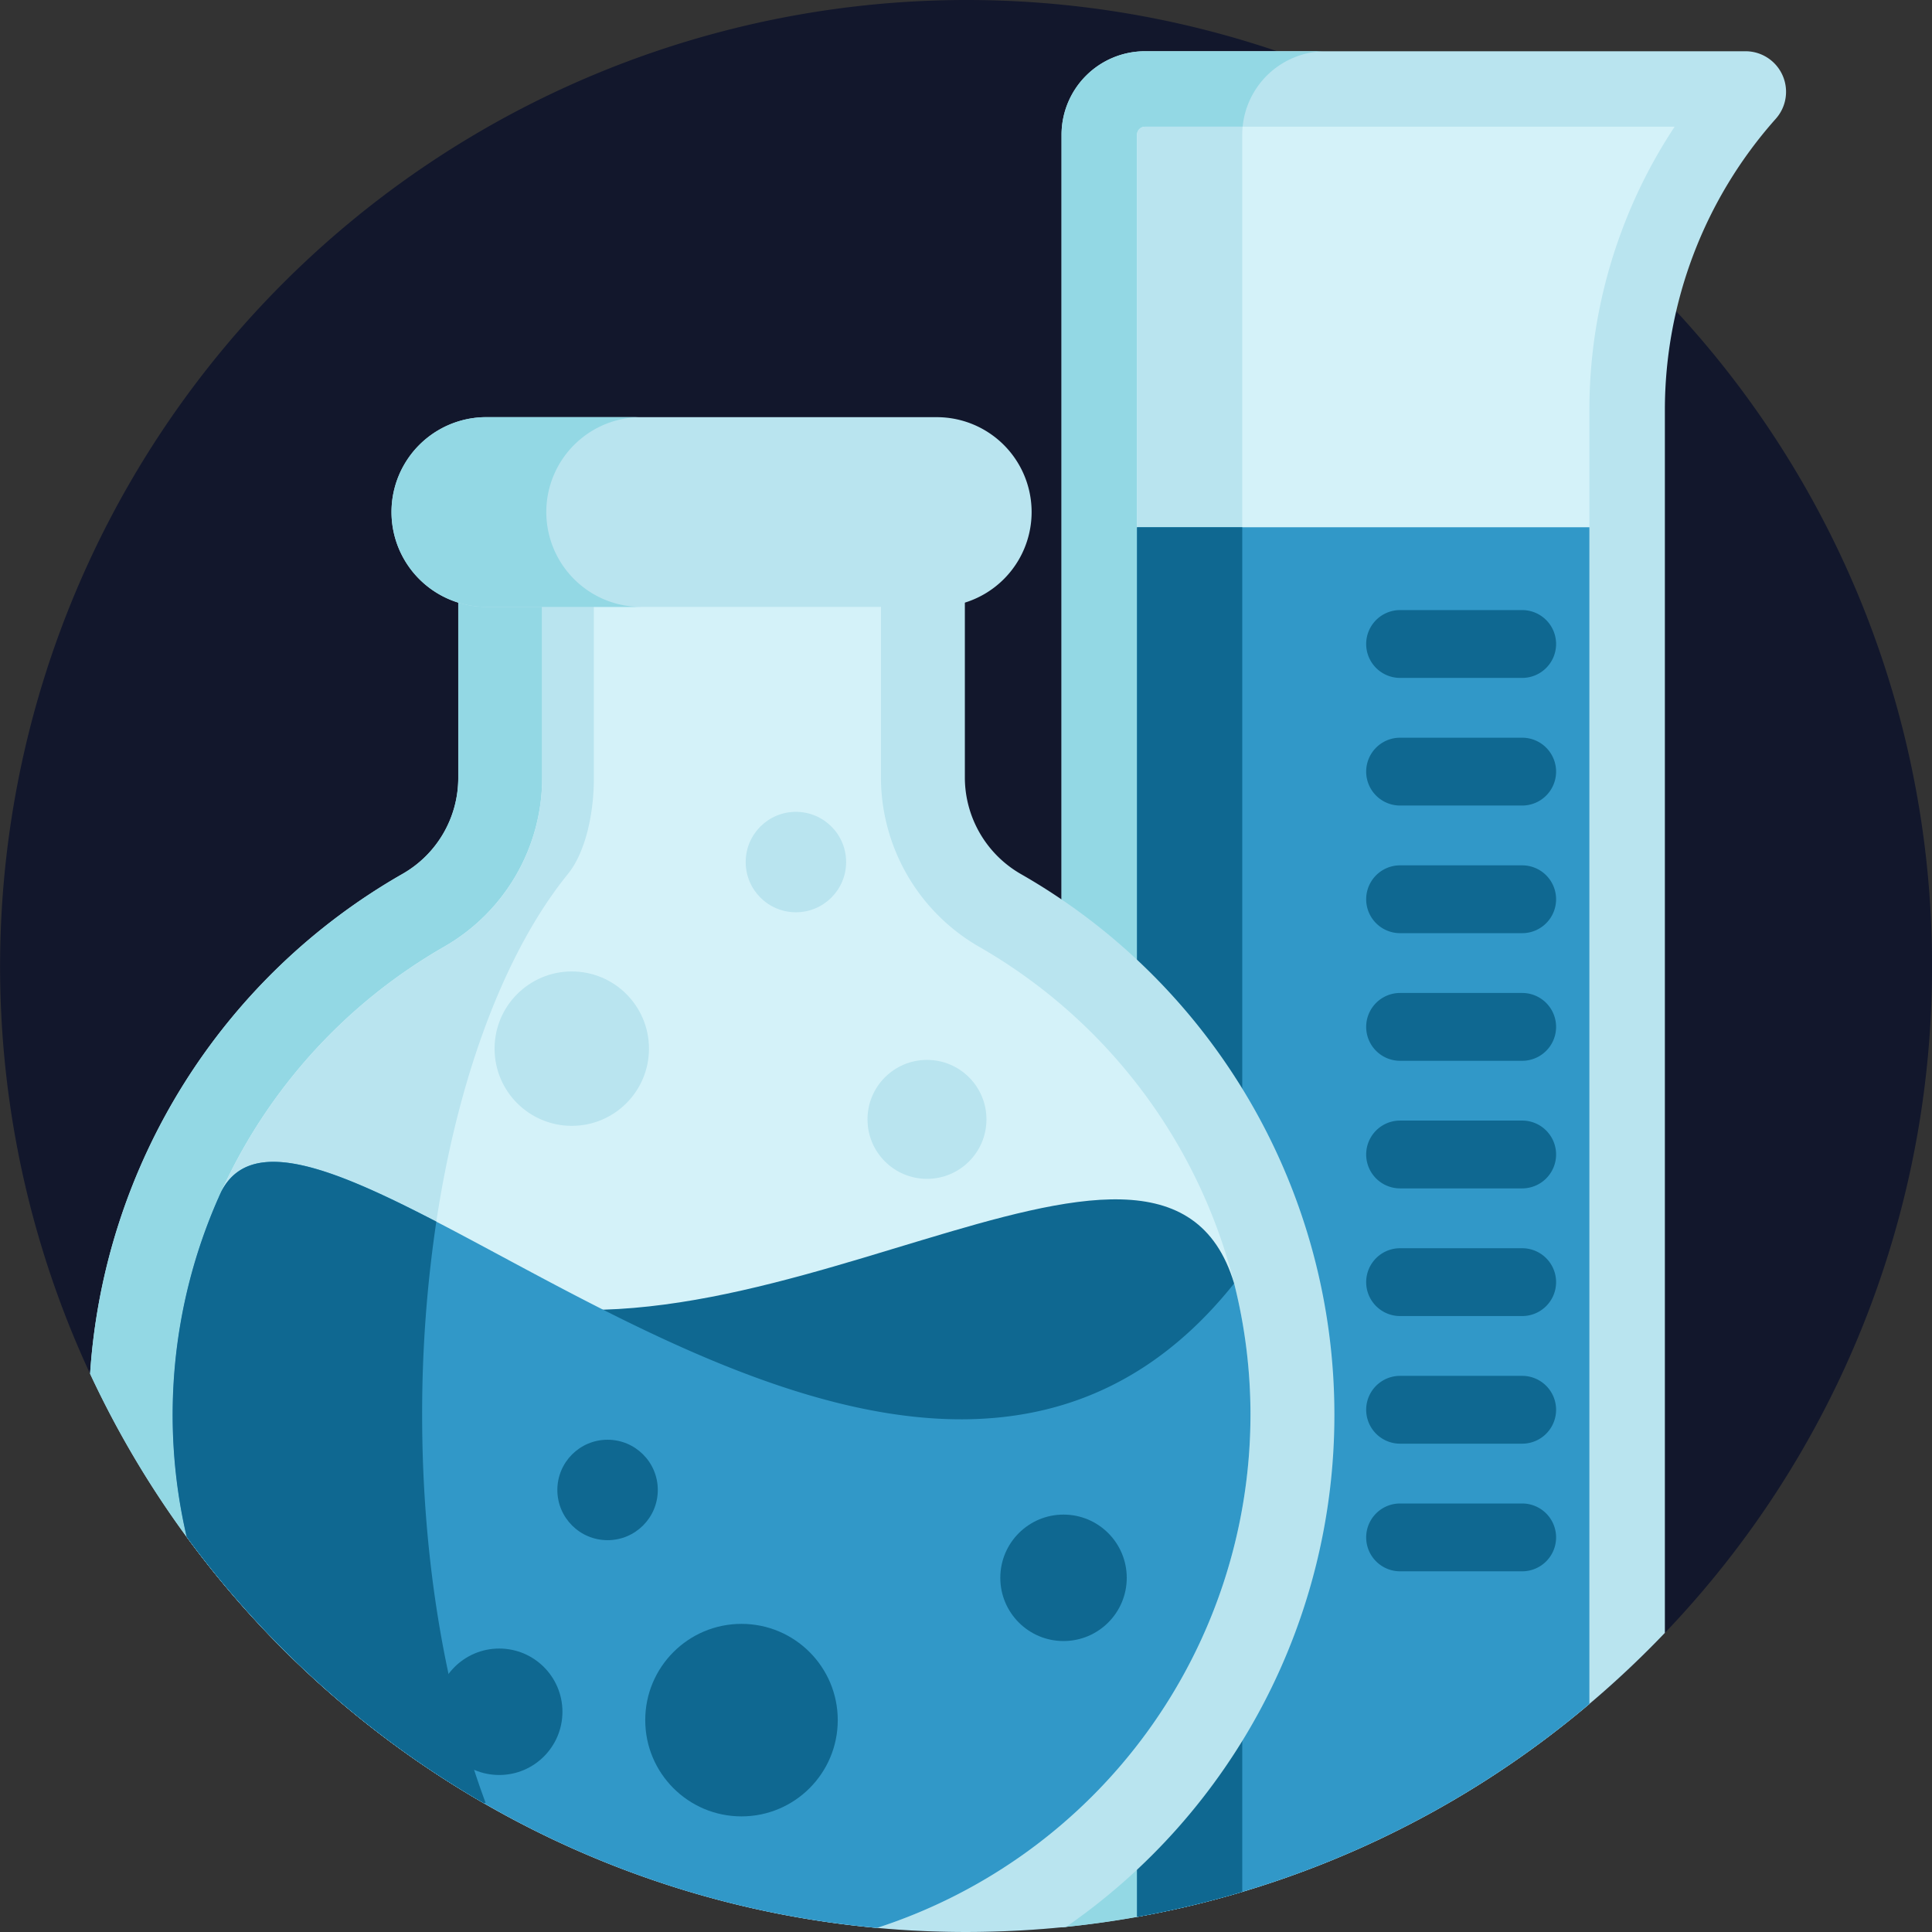
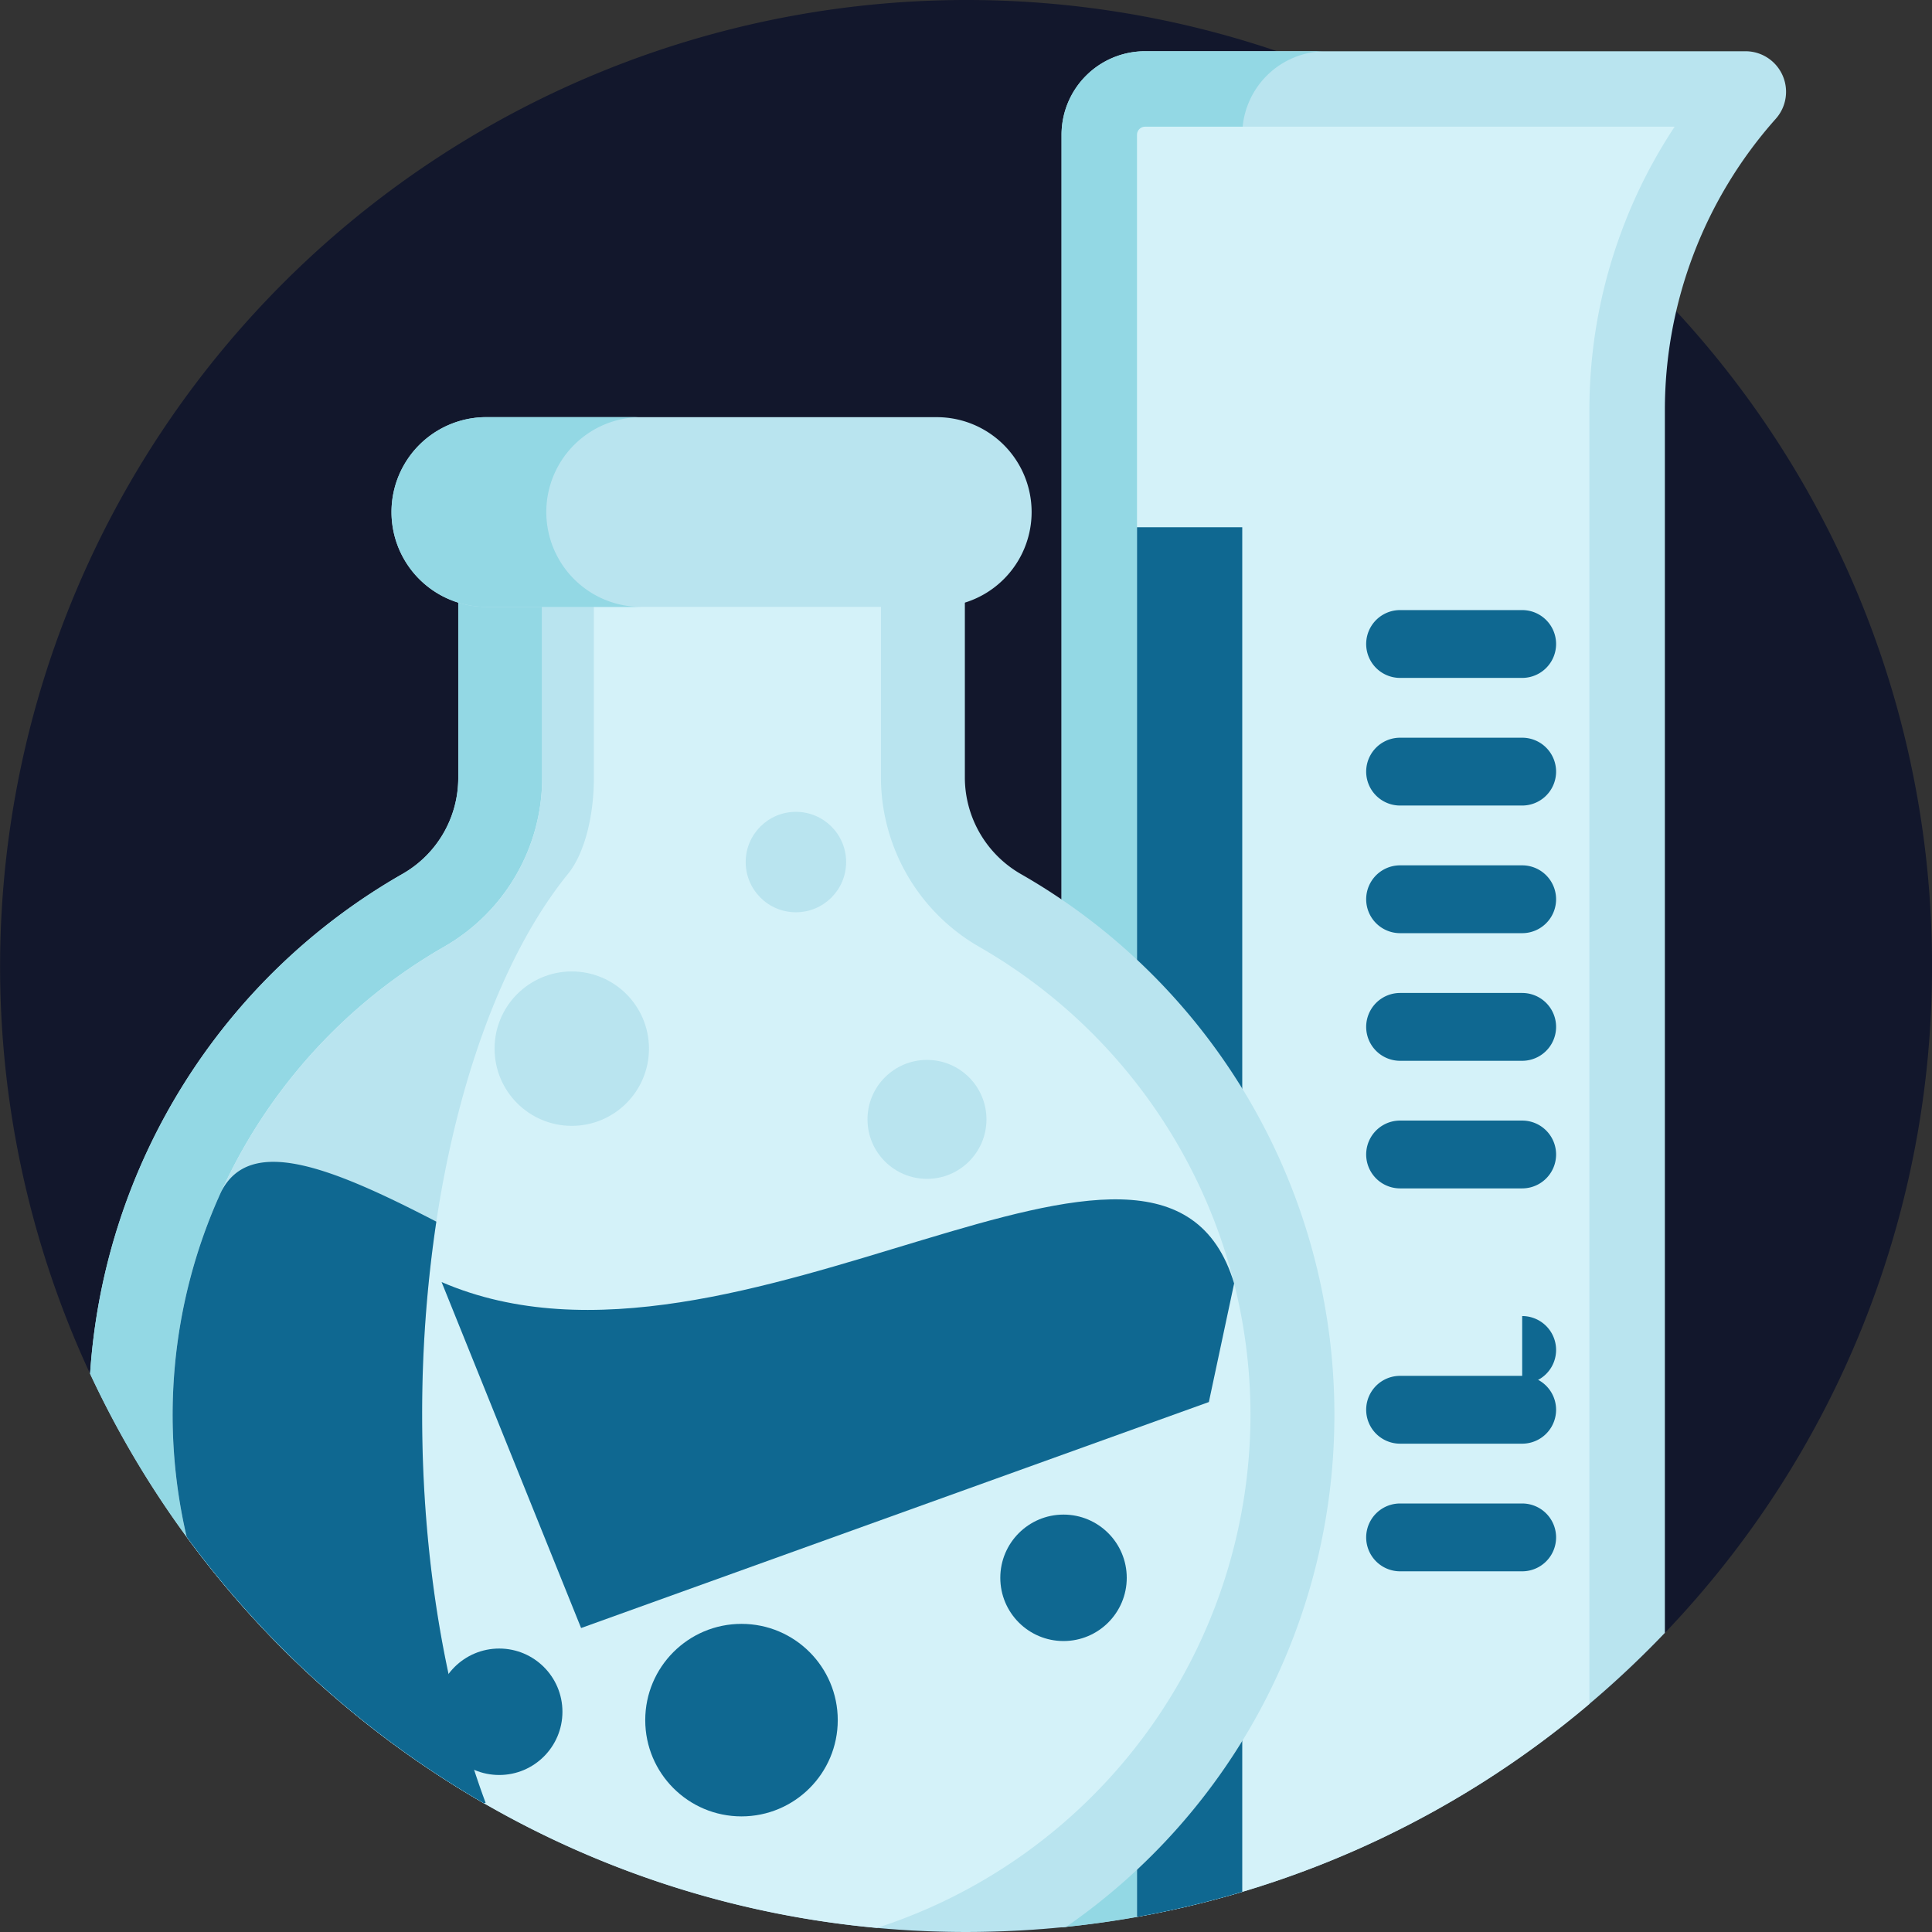
<svg xmlns="http://www.w3.org/2000/svg" width="280.098" height="280.098" viewBox="0 0 280.098 280.098">
  <rect x="0" y="0" width="280.098" height="280.098" fill="#333333" stroke="none" />
  <path data-name="Path 459" d="M280.1 140.049a139.566 139.566 0 0 1-38.727 96.683 141.047 141.047 0 0 1-10.941 10.3 139.723 139.723 0 0 1-65.588 30.876q-5.08.911-10.274 1.444l-.667.066q-6.827.673-13.852.678-6.524 0-12.905-.591h-.005a139.071 139.071 0 0 1-56.977-18.075c-.044-.022-.082-.049-.126-.071h-.008a140.771 140.771 0 0 1-42.961-38.539l-.005-.005a139.653 139.653 0 0 1-14-23.644l-.005-.005c-.1-.23-.213-.454-.317-.684A140.127 140.127 0 0 1 185.16 7.429q1.256.427 2.506.886a138.83 138.83 0 0 1 21.762 10.055 140.557 140.557 0 0 1 24.694 17.93q4.636 4.21 8.89 8.819a139.552 139.552 0 0 1 37.088 94.93z" style="fill:#12172c" />
  <path data-name="Path 460" d="M384.869 23.372A63.529 63.529 0 0 0 368.79 65.6v177.283a141.039 141.039 0 0 1-10.941 10.3 139.723 139.723 0 0 1-65.588 30.876q-5.408.968-10.941 1.51V25.7a12.115 12.115 0 0 1 12.112-12.12h87.044a5.881 5.881 0 0 1 4.393 9.792z" transform="translate(-127.419 -6.151)" style="fill:#b9e4ef" />
  <path data-name="Path 461" d="M319.631 13.58a11.978 11.978 0 0 0-4.546.886 12.113 12.113 0 0 0-7.566 11.234v254.73a138.27 138.27 0 0 1-15.258 3.633q-5.408.968-10.941 1.51V25.7a12.115 12.115 0 0 1 12.112-12.12z" transform="translate(-127.419 -6.151)" style="fill:#93d8e4" />
  <path data-name="Path 462" d="M379.266 33.58a73.9 73.9 0 0 0-7.484 14.59 76.559 76.559 0 0 0-1.182 3.337 74.188 74.188 0 0 0-3.693 23.146v187.59a139.54 139.54 0 0 1-65.588 30.876V34.756a1.173 1.173 0 0 1 1.171-1.176z" transform="translate(-136.478 -15.21)" style="fill:#d4f2f9" />
-   <path data-name="Path 463" d="M316.632 33.58c-.033.388-.055.777-.055 1.176v254.73a138.277 138.277 0 0 1-15.258 3.633V34.756a1.173 1.173 0 0 1 1.171-1.176z" transform="translate(-136.478 -15.21)" style="fill:#b9e4ef" />
-   <path data-name="Path 464" d="M366.908 139.73v170.592A139.54 139.54 0 0 1 301.32 341.2V139.73z" transform="translate(-136.478 -63.289)" style="fill:#3198c8" />
  <g data-name="Group 36">
    <path data-name="Path 465" d="M316.578 139.73v197.835a138.263 138.263 0 0 1-15.258 3.635V139.73z" transform="translate(-136.478 -63.289)" style="fill:#0f6891" />
    <path data-name="Path 466" d="M384.669 171.513h-17.7a4.916 4.916 0 1 1 0-9.833h17.7a4.916 4.916 0 0 1 0 9.833z" transform="translate(-163.986 -73.231)" style="fill:#0f6891" />
    <path data-name="Path 467" d="M384.669 239.159h-17.7a4.916 4.916 0 1 1 0-9.833h17.7a4.916 4.916 0 0 1 0 9.833z" transform="translate(-163.986 -103.87)" style="fill:#0f6891" />
    <path data-name="Path 468" d="M384.669 272.982h-17.7a4.916 4.916 0 1 1 0-9.833h17.7a4.916 4.916 0 0 1 0 9.833z" transform="translate(-163.986 -119.19)" style="fill:#0f6891" />
    <path data-name="Path 469" d="M384.669 205.336h-17.7a4.916 4.916 0 1 1 0-9.833h17.7a4.916 4.916 0 0 1 0 9.833z" transform="translate(-163.986 -88.551)" style="fill:#0f6891" />
    <path data-name="Path 470" d="M384.669 306.8h-17.7a4.916 4.916 0 1 1 0-9.833h17.7a4.916 4.916 0 0 1 0 9.833z" transform="translate(-163.986 -134.509)" style="fill:#0f6891" />
-     <path data-name="Path 471" d="M384.669 340.628h-17.7a4.916 4.916 0 1 1 0-9.833h17.7a4.916 4.916 0 0 1 0 9.833z" transform="translate(-163.986 -149.829)" style="fill:#0f6891" />
+     <path data-name="Path 471" d="M384.669 340.628h-17.7h17.7a4.916 4.916 0 0 1 0 9.833z" transform="translate(-163.986 -149.829)" style="fill:#0f6891" />
    <path data-name="Path 472" d="M384.669 374.451h-17.7a4.916 4.916 0 1 1 0-9.833h17.7a4.916 4.916 0 0 1 0 9.833z" transform="translate(-163.986 -165.149)" style="fill:#0f6891" />
    <path data-name="Path 473" d="M384.669 408.274h-17.7a4.916 4.916 0 1 1 0-9.833h17.7a4.916 4.916 0 0 1 0 9.833z" transform="translate(-163.986 -180.468)" style="fill:#0f6891" />
  </g>
  <path data-name="Path 474" d="M204.275 270.26a90.208 90.208 0 0 1-38.891 74.248l-.667.066q-6.827.673-13.852.678A140.015 140.015 0 0 1 23.88 264.325a90.26 90.26 0 0 1 45.313-72.486 16.022 16.022 0 0 0 8.064-13.906l-.005-34.082H150.7v34.077a16.157 16.157 0 0 0 8.19 13.983 90.265 90.265 0 0 1 45.385 78.349z" transform="translate(-10.816 -65.155)" style="fill:#b9e4ef" />
  <path data-name="Path 475" d="M93.167 191.843c-12.648 15.569-21.16 44.881-21.155 78.477.005 21.193 3.447 40.756 9.2 56.206l-.235.066c-.044-.022-.082-.049-.126-.071h-.005a140.77 140.77 0 0 1-42.966-38.542l-.005-.005a139.654 139.654 0 0 1-14-23.644l-.005-.005.049-.678a90.287 90.287 0 0 1 45.27-71.8 16.008 16.008 0 0 0 8.058-13.9V143.86H96.9l.005 34.082c0 5.739-1.428 11.051-3.742 13.9z" transform="translate(-10.812 -65.159)" style="fill:#93d8e4" />
  <path data-name="Path 476" d="M202.014 266.569a78.259 78.259 0 0 1-54.149 74.4h-.005a139.07 139.07 0 0 1-56.977-18.075c-.044-.022-.082-.049-.126-.071h-.005a140.771 140.771 0 0 1-42.961-38.541l-.005-.005a77.89 77.89 0 0 1 4.541-49.012.316.316 0 0 1 .022-.038c.137-.328.284-.651.432-.968a.266.266 0 0 1 .016-.038A78.362 78.362 0 0 1 85.144 198.7a28.24 28.24 0 0 0 14.18-24.459V135.7h49.116v38.535a28.385 28.385 0 0 0 14.295 24.525 78.3 78.3 0 0 1 39.279 67.809z" transform="translate(-20.722 -61.463)" style="fill:#d4f2f9" />
  <path data-name="Path 477" d="M103.077 191.843c-12.648 15.569-21.161 44.881-21.155 78.477.005 21.193 3.447 40.756 9.2 56.206l-.235.066c-.044-.022-.082-.049-.126-.071h-.005a140.771 140.771 0 0 1-42.961-38.541l-.005-.005a77.89 77.89 0 0 1 4.541-49.012.316.316 0 0 1 .022-.038c.137-.328.284-.651.432-.968a.27.27 0 0 1 .016-.038A78.362 78.362 0 0 1 85.144 202.4a28.24 28.24 0 0 0 14.18-24.459V143.86h7.489l.005 34.082c.001 5.739-1.427 11.051-3.741 13.901z" transform="translate(-20.722 -65.159)" style="fill:#b9e4ef" />
  <path data-name="Path 478" d="M182.822 110.556h-65.528a13.753 13.753 0 0 0 0 27.505h65.529a13.753 13.753 0 0 0 0-27.505z" transform="translate(-46.897 -50.075)" style="fill:#b9e4ef" />
  <path data-name="Path 479" d="M130.124 134.03a13.727 13.727 0 0 0 9.725 4.026h-22.557a13.755 13.755 0 0 1 0-27.509h22.558a13.758 13.758 0 0 0-9.725 23.483z" transform="translate(-46.897 -50.071)" style="fill:#93d8e4" />
  <path data-name="Path 480" d="M231.924 330.031c-10.544-34.982-72.011 18.349-114.9-.2l20.225 50.158 91.012-32.764z" transform="translate(-53.002 -143.96)" style="fill:#0f6891" />
-   <path data-name="Path 481" d="M202.014 344.562a78.259 78.259 0 0 1-54.149 74.4 139.1 139.1 0 0 1-56.982-18.075c-.044-.022-.082-.049-.126-.071h-.005a140.771 140.771 0 0 1-42.961-38.541l-.005-.005a77.89 77.89 0 0 1 4.541-49.012.316.316 0 0 1 .022-.038c.137-.328.284-.651.432-.968a.27.27 0 0 1 .016-.038c4.152-8.108 15.613-3.7 30.849 4.18.109.055.224.115.334.175 32.857 17.047 83.056 49.871 115.666 8.955a77.8 77.8 0 0 1 2.369 19.038z" transform="translate(-20.722 -139.456)" style="fill:#3198c8" />
  <circle data-name="Ellipse 12" cx="13.955" cy="13.955" r="13.955" transform="translate(93.546 235.426)" style="fill:#0f6891" />
  <circle data-name="Ellipse 13" cx="7.281" cy="7.281" r="7.281" transform="translate(80.804 208.73)" style="fill:#0f6891" />
  <circle data-name="Ellipse 14" cx="7.281" cy="7.281" r="7.281" transform="translate(108.108 117.698)" style="fill:#b9e4ef" />
  <circle data-name="Ellipse 15" cx="11.192" cy="11.192" r="11.192" transform="translate(71.703 140.839)" style="fill:#b9e4ef" />
  <circle data-name="Ellipse 16" cx="8.623" cy="8.623" r="8.623" transform="translate(125.769 153.663)" style="fill:#b9e4ef" />
  <circle data-name="Ellipse 17" cx="9.166" cy="9.166" r="9.166" transform="translate(145.022 219.583)" style="fill:#0f6891" />
  <circle data-name="Ellipse 18" cx="9.166" cy="9.166" r="9.166" transform="translate(63.209 239.003)" style="fill:#0f6891" />
  <path data-name="Path 482" d="m91.118 400.822-.235.066c-.044-.022-.082-.049-.126-.071h-.005a140.771 140.771 0 0 1-42.961-38.541l-.005-.005a77.89 77.89 0 0 1 4.541-49.012.316.316 0 0 1 .022-.038c.137-.328.284-.651.432-.968a.27.27 0 0 1 .016-.038c4.152-8.108 15.613-3.7 30.849 4.18.109.055.224.115.334.175a188.253 188.253 0 0 0-2.057 28.048c.005 21.193 3.447 40.756 9.2 56.206z" transform="translate(-20.722 -139.456)" style="fill:#0f6891" />
</svg>